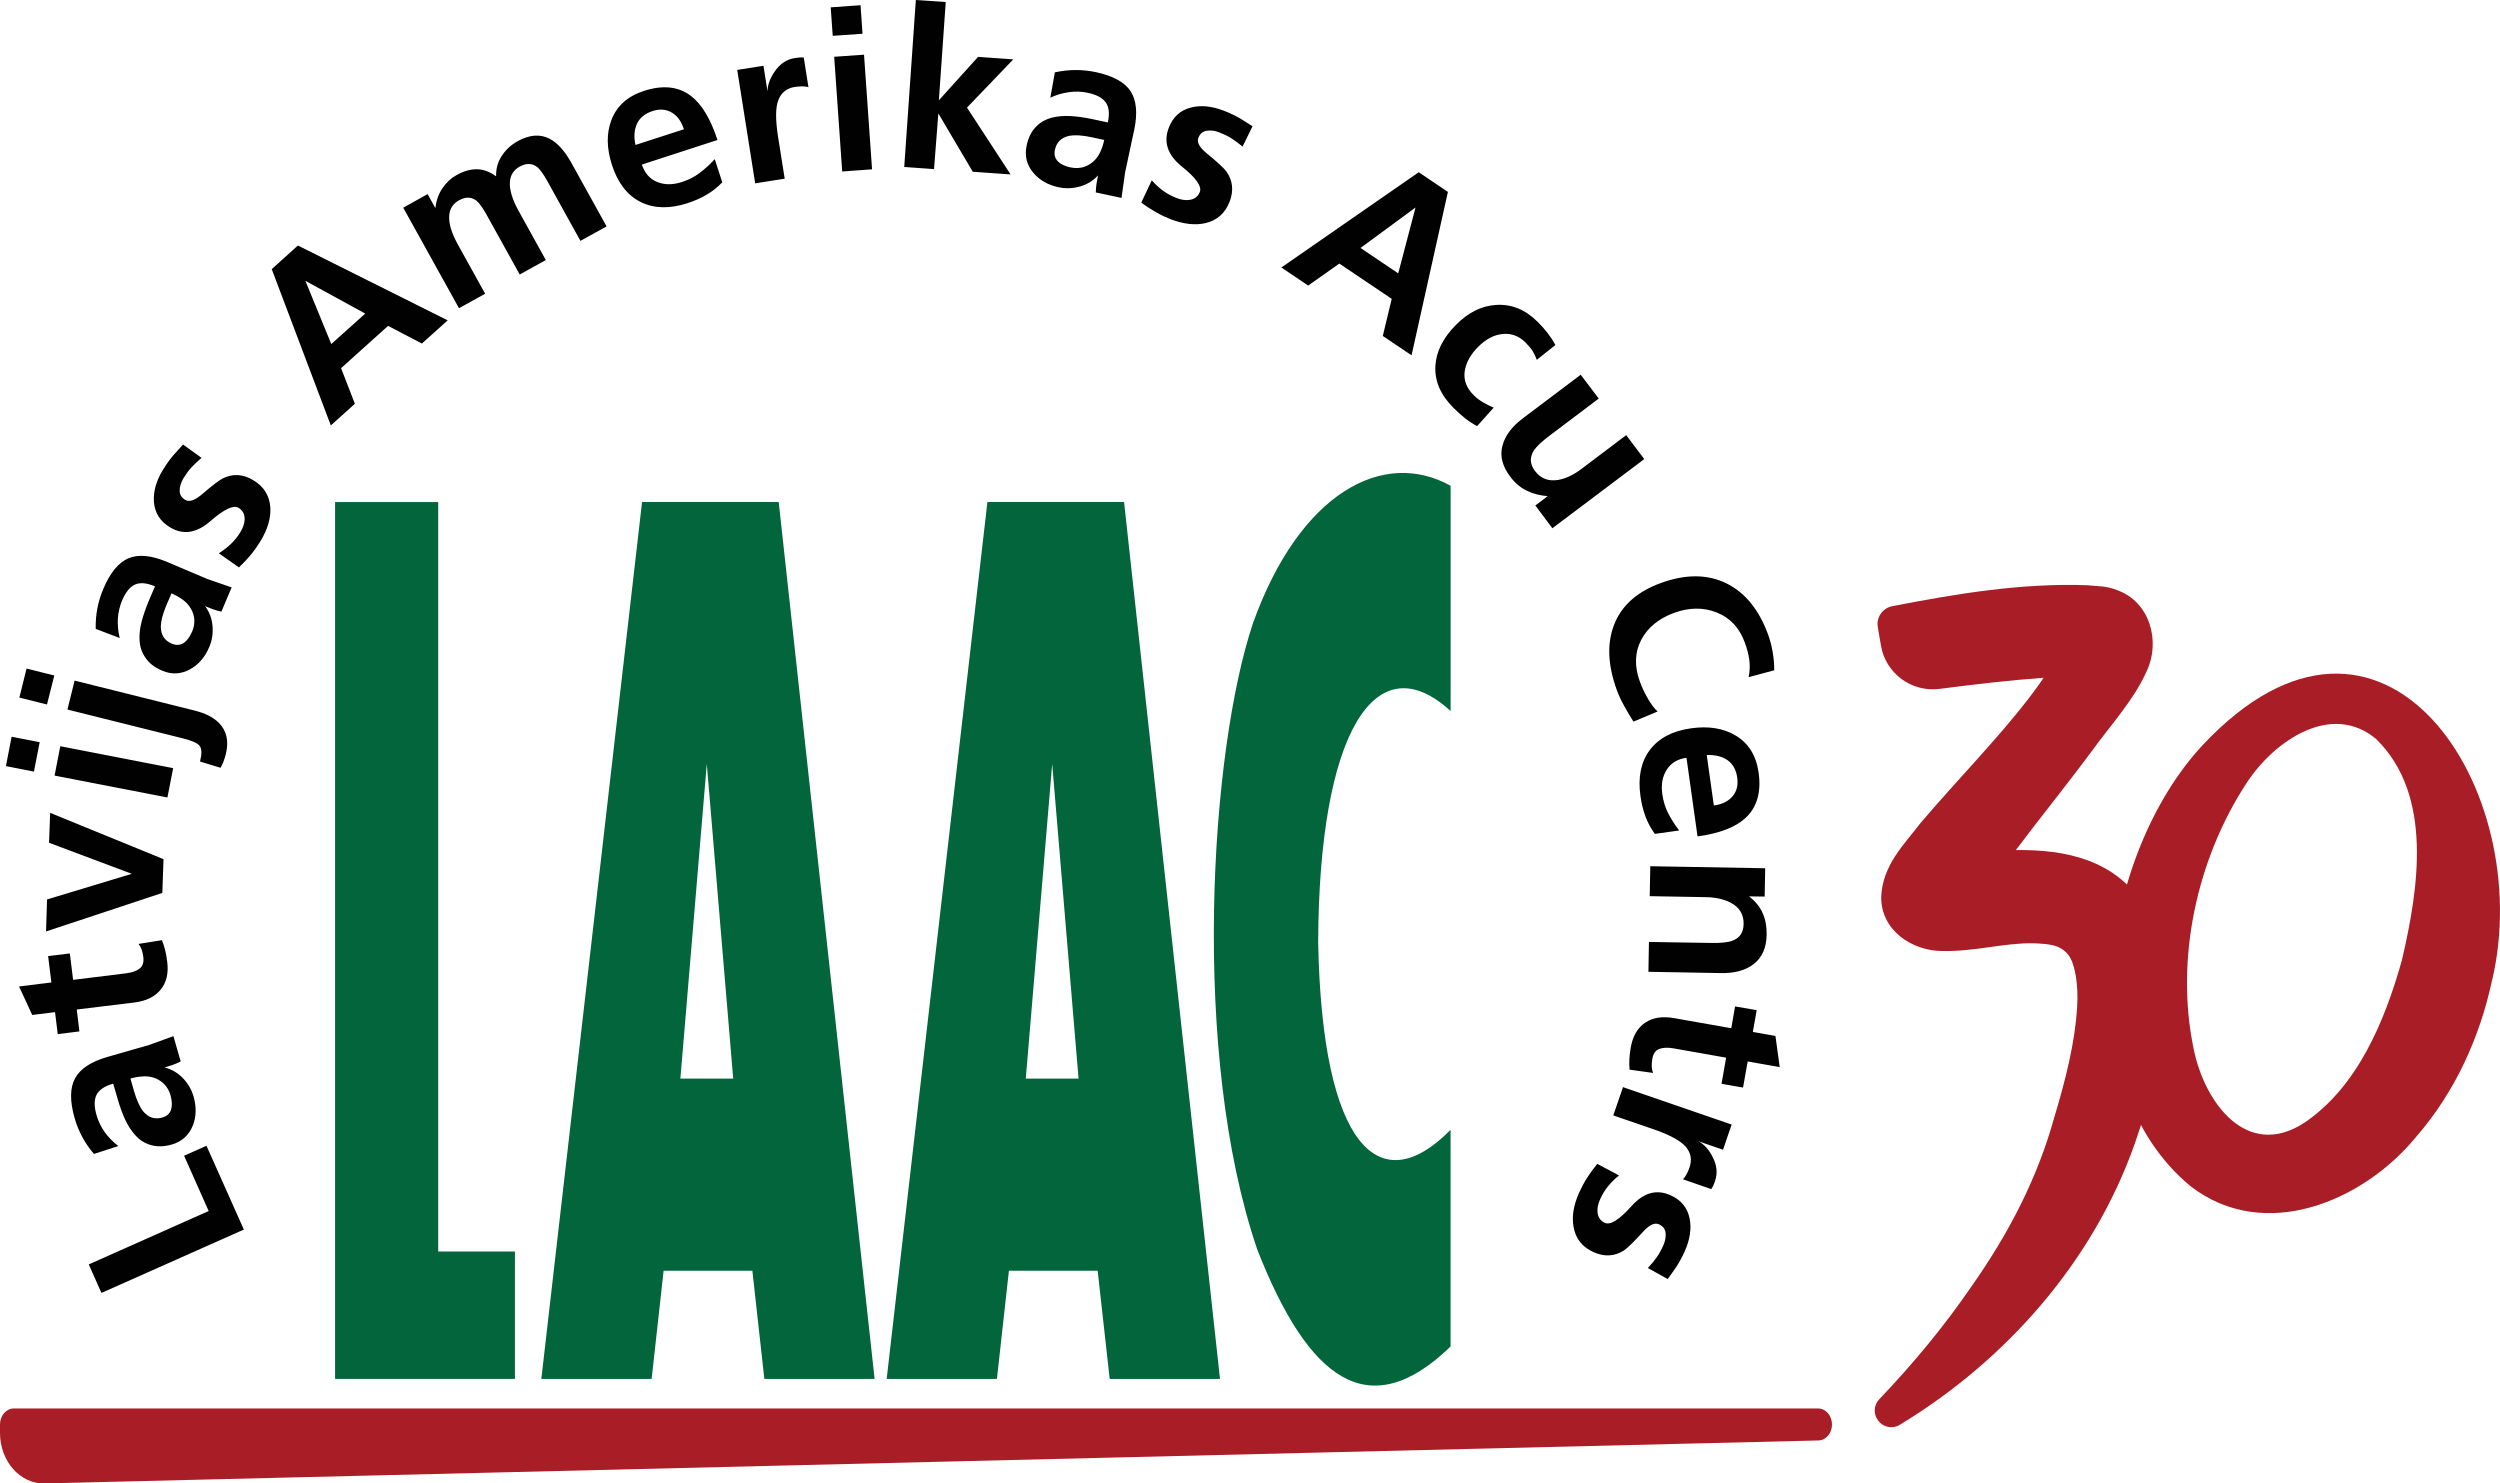
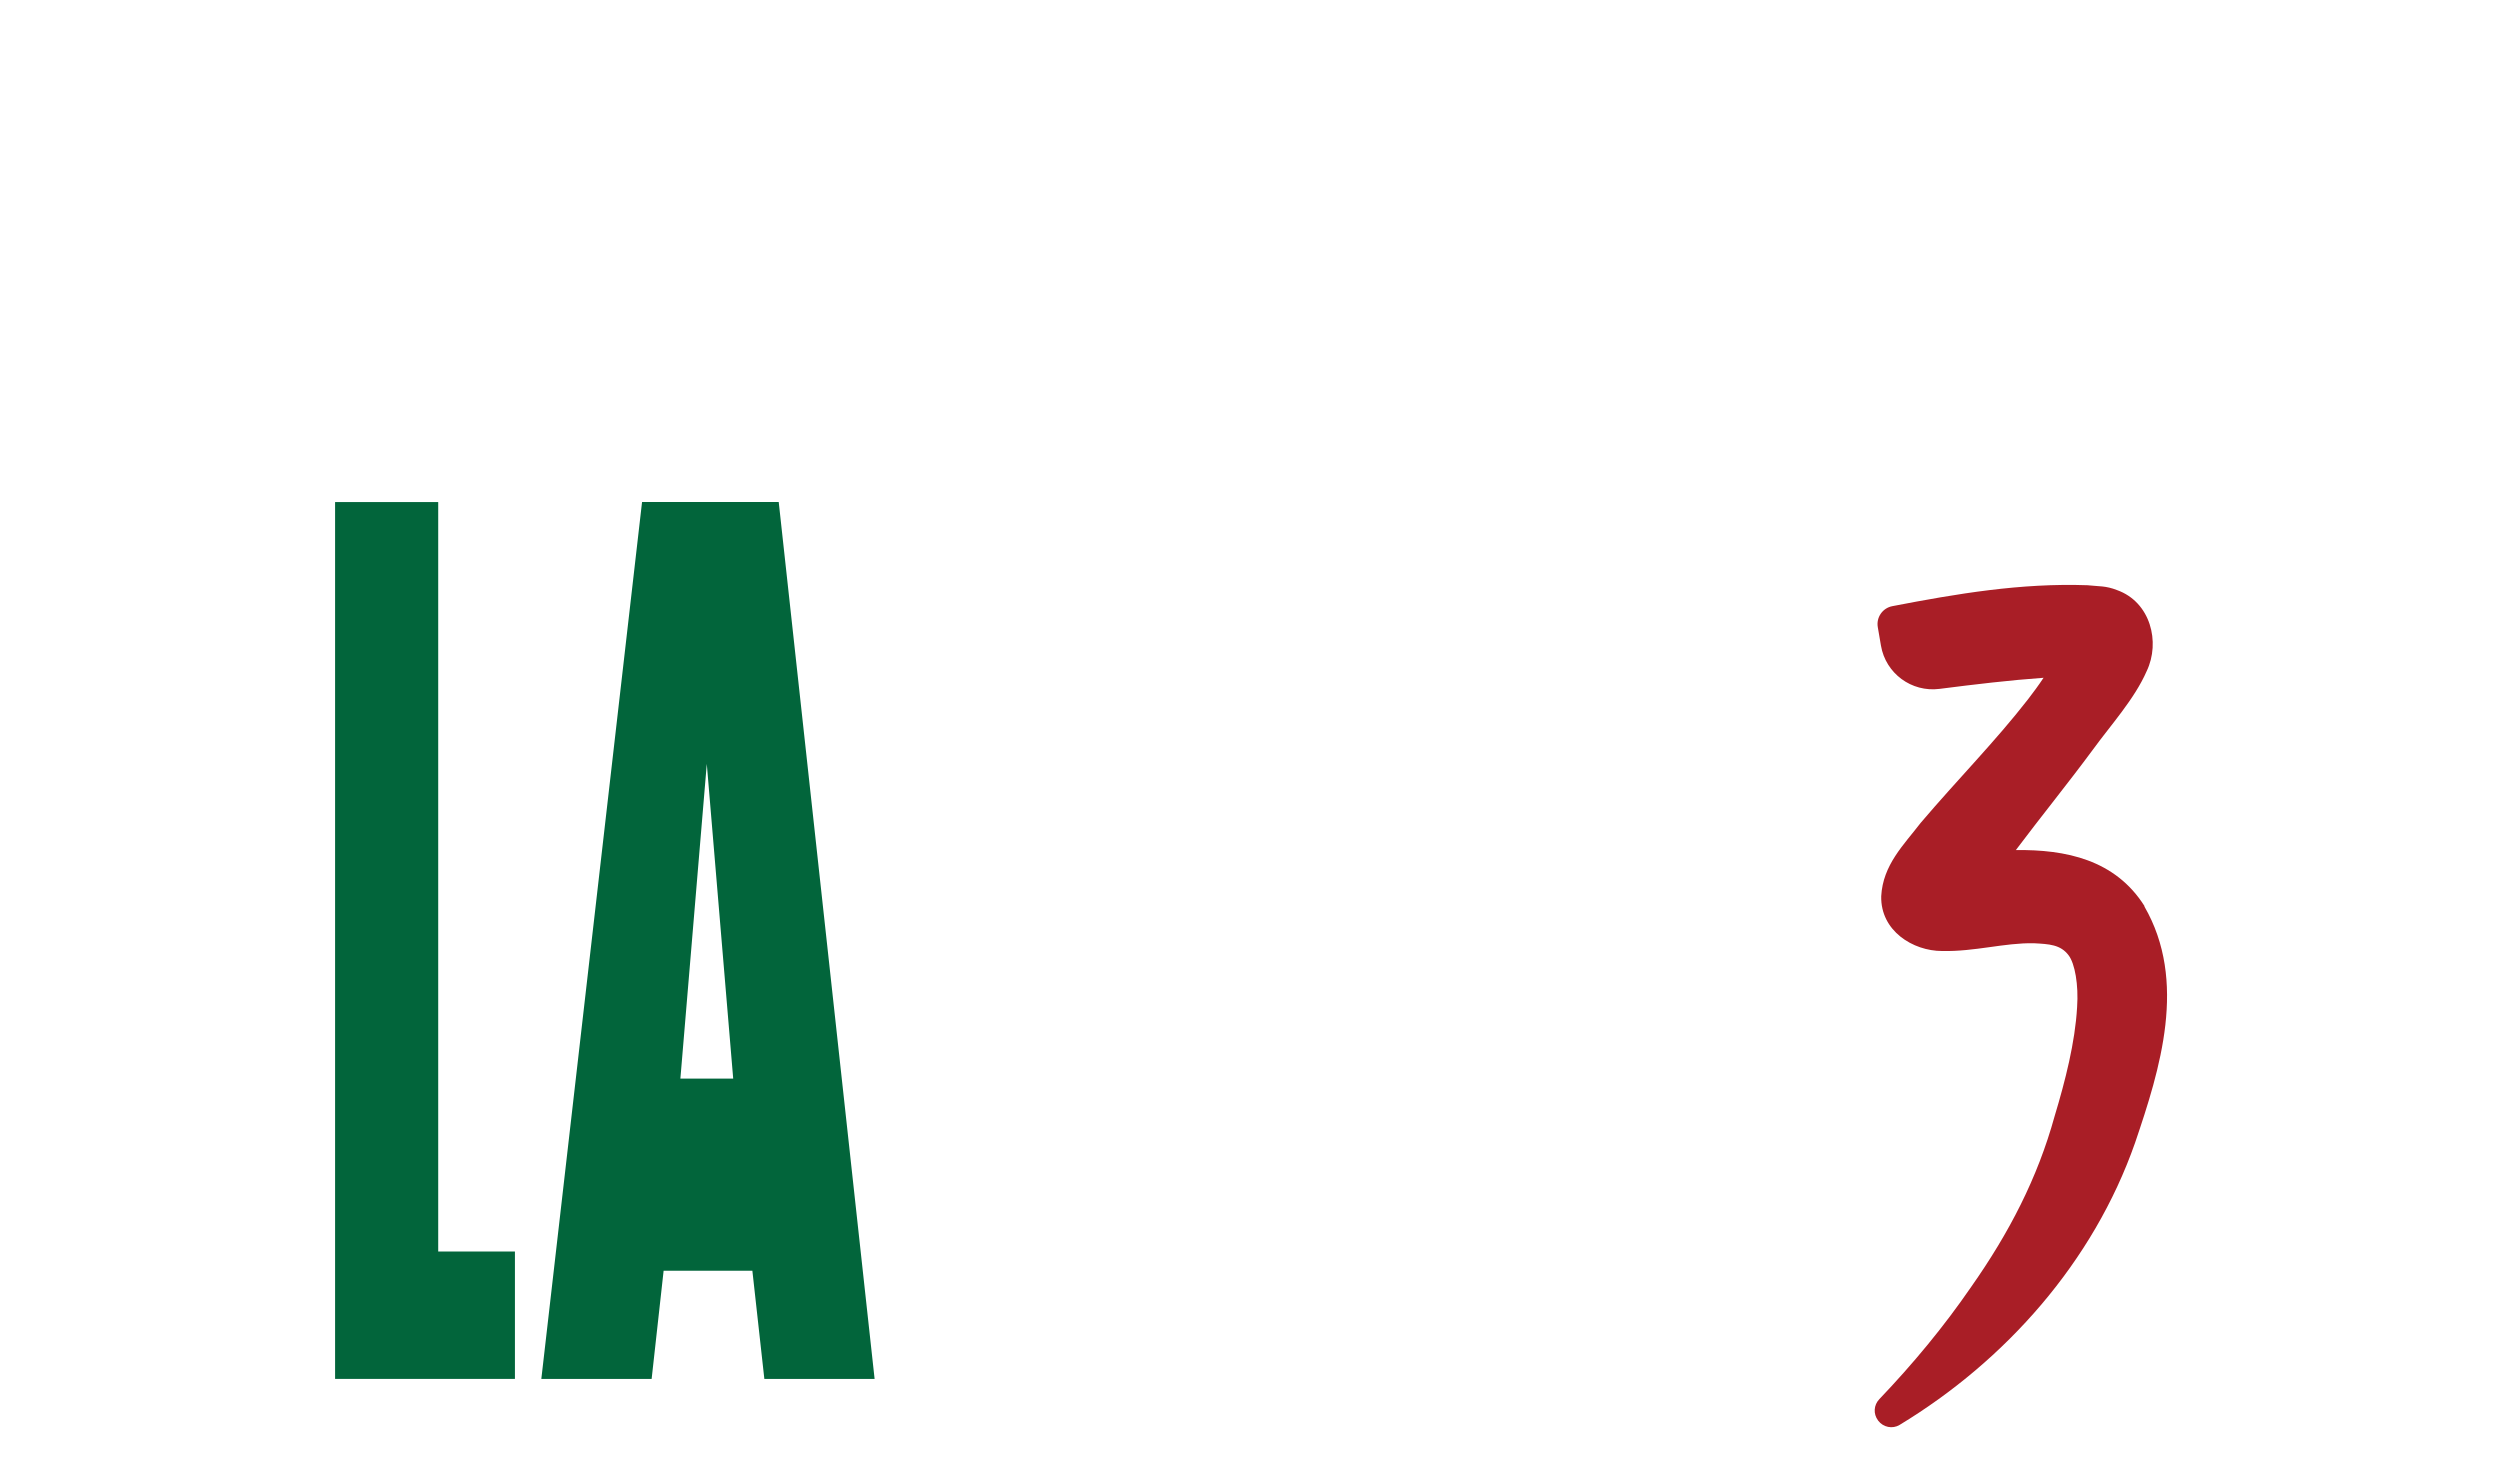
<svg xmlns="http://www.w3.org/2000/svg" id="uuid-dfbc6deb-5411-49a4-8859-b7ae1b2eb004" viewBox="0 0 480.02 284.83">
  <defs>
    <style>
      .cls-1 {
        fill: #a91e26;
      }

      .cls-2 {
        fill: #02653b;
      }

      .cls-2, .cls-3 {
        fill-rule: evenodd;
      }

      .cls-3 {
        fill: #010101;
      }
    </style>
  </defs>
  <g id="uuid-ca7ff123-378a-4c2a-a2bb-6a80af991f7c">
    <g id="uuid-bfd70f55-7792-497c-8872-f27fe0a069d2">
      <g>
        <g>
          <polygon class="cls-2" points="64.34 96.4 64.34 264.76 98.87 264.76 98.87 240.3 84.14 240.3 84.14 96.4 64.34 96.4" />
          <path class="cls-2" d="m130.65,207.1h10.13l-5.07-60.42-5.07,60.42h.01Zm-26.71,57.66l19.34-168.37h26.24l18.41,168.37h-21.17l-2.3-20.77h-17.04l-2.3,20.77h-21.18Z" />
-           <path class="cls-2" d="m196.96,207.1h10.13l-5.06-60.42-5.07,60.42Zm-26.71,57.66l19.34-168.37h26.24l18.42,168.37h-21.18l-2.31-20.77h-17.04l-2.3,20.77h-21.18.01Z" />
          <g>
-             <path class="cls-2" d="m278.53,136.53v-43.25c-12.89-7.2-28.93,1.28-37.91,26.27-8.27,24.5-12.04,82.85.8,120.41,9.75,24.85,21.31,33.88,37.1,18.58v-41.61c-13.5,13.77-24.66,3.6-25.42-35.97.14-40.4,11.04-57.64,25.42-44.44" />
-             <path class="cls-3" d="m316.41,243.46c.66-.71,1.22-1.39,1.68-2.03.45-.63.88-1.4,1.27-2.28.38-.84.52-1.64.45-2.41-.09-.77-.51-1.33-1.3-1.67-.81-.36-1.82.11-3.04,1.45-1.79,1.97-3.02,3.16-3.71,3.61-1.79,1.11-3.7,1.22-5.76.3-2.2-.97-3.48-2.61-3.87-4.88-.35-1.96,0-4.13,1.06-6.51.42-.94.91-1.88,1.5-2.8.58-.93,1.26-1.86,2-2.77l4.17,2.23c-.83.66-1.54,1.37-2.12,2.1-.6.73-1.1,1.56-1.5,2.47-.4.88-.57,1.69-.51,2.4.08,1.03.56,1.75,1.43,2.13,1.05.47,2.74-.59,5.08-3.19,2.33-2.62,4.84-3.32,7.52-2.11,2.03.9,3.26,2.4,3.67,4.5.37,1.91.06,3.98-.92,6.2-.5,1.11-1.05,2.14-1.65,3.07-.27.38-.81,1.15-1.64,2.32l-3.8-2.11v-.02h0Zm16.08-27.53l-1.66,4.83-4.74-1.64c1.1.58,1.99,1.56,2.7,2.93.87,1.63,1.03,3.17.53,4.66-.09.28-.19.54-.29.79-.11.26-.25.52-.45.82l-5.45-1.89c.2-.16.42-.45.65-.87.24-.42.45-.88.62-1.41.51-1.49.27-2.8-.73-3.97-1.01-1.16-3.09-2.29-6.25-3.38l-7.66-2.63,1.87-5.43,20.87,7.19h0Zm-.07-18.51l.73-4.18,4.15.72-.74,4.18,4.34.77.82,5.98-6.15-1.08-.89,5.01-4.13-.72.88-5.02-10.12-1.79c-1.1-.19-2-.15-2.71.11-.72.27-1.17.9-1.34,1.93-.19,1.1-.15,1.99.14,2.68l-4.51-.63c-.12-1.24-.05-2.65.23-4.27.39-2.18,1.32-3.78,2.78-4.75,1.46-.98,3.29-1.26,5.49-.88l11.05,1.95h-.02Zm6.51-30.7l-.1,5.43-3-.04c1.21.94,2.09,2.01,2.62,3.22.54,1.21.79,2.6.76,4.17-.04,2.51-.89,4.39-2.54,5.65-1.54,1.18-3.62,1.74-6.24,1.69l-13.92-.25.1-5.73,11.78.19c1.94.04,3.32-.09,4.16-.39,1.47-.51,2.21-1.58,2.24-3.23.04-1.85-.8-3.22-2.49-4.11-1.31-.67-2.88-1.03-4.74-1.06l-10.8-.19.11-5.75,22.07.39h-.01Zm-21.17-6.6c-1.46-1.94-2.38-4.36-2.78-7.27-.51-3.6.09-6.53,1.78-8.82,1.71-2.28,4.34-3.69,7.95-4.19,3.32-.47,6.17-.02,8.5,1.36,2.52,1.49,4,3.88,4.46,7.16.53,3.79-.33,6.71-2.58,8.75-1.92,1.75-4.96,2.91-9.15,3.49l-2.12-15.1c-1.72.24-3,1.01-3.81,2.32-.82,1.28-1.09,2.86-.83,4.69.19,1.3.54,2.49,1.08,3.56.55,1.09,1.26,2.21,2.15,3.39l-4.63.65h-.02Zm11.31-5.46c1.5-.2,2.64-.74,3.46-1.61.9-.96,1.25-2.21,1.03-3.74-.21-1.53-.85-2.64-1.89-3.37-1.06-.71-2.38-1.03-3.96-.96l1.36,9.68h0Zm-15.42-16.08c-.61-.96-1.23-1.98-1.82-3.08-.6-1.09-1.07-2.09-1.39-3.01-1.71-4.69-1.91-8.82-.58-12.38,1.4-3.75,4.41-6.48,9.02-8.16,4.78-1.74,8.97-1.72,12.58.05,3.62,1.77,6.29,5.07,8.05,9.9.35.96.64,2.05.85,3.26.21,1.22.32,2.4.3,3.54l-4.9,1.32c.23-1.24.27-2.36.11-3.37-.14-1.01-.42-2.1-.84-3.24-1.03-2.86-2.83-4.78-5.39-5.8-2.55-1.02-5.3-.99-8.22.07-2.95,1.09-5.05,2.81-6.3,5.19-1.24,2.39-1.33,5.06-.25,8.01.41,1.14.94,2.24,1.57,3.32.64,1.1,1.25,1.89,1.84,2.41l-4.63,1.95v.02h0Zm-15.59-37.16l-3.26-4.36,2.38-1.8c-1.47-.1-2.81-.44-4.04-1.05-1.22-.59-2.27-1.49-3.16-2.68-1.52-2.01-2.02-3.99-1.51-5.91.5-1.94,1.81-3.7,3.92-5.29l11.12-8.38,3.46,4.58-9.42,7.1c-1.56,1.18-2.56,2.13-3.04,2.87-.83,1.33-.77,2.63.22,3.93,1.12,1.49,2.62,2.04,4.51,1.71,1.44-.27,2.9-.96,4.38-2.08l8.62-6.51,3.47,4.6-17.64,13.28h0Zm-2.98-32.33c-.23-.62-.49-1.17-.78-1.65-.31-.5-.78-1.04-1.39-1.68-1.26-1.25-2.72-1.79-4.38-1.63-1.66.15-3.22.98-4.69,2.44-1.52,1.53-2.38,3.11-2.61,4.76-.22,1.66.35,3.18,1.72,4.54.52.53,1.13.99,1.81,1.38.67.4,1.35.74,2.04,1.02l-3.18,3.55c-.75-.39-1.49-.87-2.21-1.42-.73-.57-1.52-1.28-2.37-2.13-2.47-2.47-3.61-5.15-3.43-8.1.19-2.75,1.52-5.37,3.99-7.83,2.33-2.35,4.89-3.62,7.66-3.79,2.95-.19,5.61.88,7.97,3.24,1.48,1.47,2.62,2.95,3.42,4.45l-3.57,2.85h0Zm-22.68-36.03l5.61,3.79-6.98,31.37-5.52-3.71,1.71-7.13-10.06-6.77-5.98,4.22-5.15-3.47,26.38-18.29h0Zm-.61,6.79l-10.56,7.76,7.24,4.88,3.32-12.64Zm-33.21-11.71c-.74-.61-1.44-1.12-2.11-1.56-.65-.42-1.44-.8-2.35-1.16-.84-.33-1.65-.43-2.42-.31-.77.11-1.31.57-1.61,1.38-.32.83.22,1.81,1.62,2.96,2.04,1.67,3.32,2.85,3.79,3.51,1.2,1.72,1.41,3.64.6,5.76-.87,2.24-2.42,3.61-4.67,4.13-1.94.44-4.13.19-6.57-.72-.95-.37-1.92-.82-2.86-1.36-.96-.54-1.93-1.17-2.87-1.86l2.02-4.28c.71.8,1.44,1.46,2.2,2.02.77.55,1.63,1.01,2.55,1.37.9.35,1.72.47,2.41.37,1.03-.11,1.72-.64,2.07-1.54.41-1.07-.74-2.71-3.47-4.89-2.73-2.2-3.55-4.68-2.5-7.42.8-2.08,2.23-3.39,4.29-3.9,1.9-.48,3.98-.27,6.24.6,1.16.44,2.2.95,3.16,1.49.39.24,1.18.74,2.4,1.51l-1.91,3.9h0Zm-33.02,4c.84.18,1.62.16,2.35-.02.72-.2,1.38-.55,1.94-1.04.58-.49,1.03-1.1,1.37-1.81.35-.72.61-1.51.8-2.4l-2.44-.52c-1.75-.38-3.15-.46-4.18-.29-1.58.31-2.53,1.22-2.85,2.71-.19.88,0,1.61.54,2.18.55.57,1.37.97,2.46,1.2m-3-18.26c2.6-.57,5.22-.59,7.85-.04,3.3.71,5.53,1.92,6.67,3.65,1.14,1.74,1.38,4.22.71,7.43l-.6,2.77-1.15,5.4-.69,4.9-4.94-1.05c.02-.58.05-1.15.14-1.7.09-.56.19-1.08.29-1.58-.92,1.03-2.07,1.74-3.45,2.13-1.38.4-2.76.45-4.1.16-2.03-.43-3.64-1.33-4.84-2.74-1.3-1.52-1.75-3.28-1.32-5.27.32-1.54.94-2.77,1.87-3.68.8-.82,1.8-1.37,2.95-1.67,1.16-.29,2.39-.39,3.7-.31,1.31.09,2.63.28,3.98.56l3.09.66c.36-1.67.24-2.95-.39-3.83-.61-.88-1.78-1.5-3.47-1.86-1.18-.26-2.38-.3-3.59-.12-1.22.16-2.4.51-3.59,1.05l.87-4.86h.01ZM175.85,0l5.74.39-1.32,18.87,7.53-8.34,6.76.48-8.89,9.26,8.37,12.83-7.26-.51-6.61-11.2-.83,10.69-5.72-.41,2.23-32.06h0Zm-16.35,1.41l5.73-.41.38,5.48-5.72.4s-.39-5.47-.39-5.47Zm.67,9.49l5.73-.4,1.54,22.01-5.73.42-1.54-22.03Zm-18.61,2.52l5.03-.79.78,4.94c0-1.23.46-2.49,1.32-3.76,1.03-1.52,2.32-2.41,3.87-2.65.28-.04.56-.09.83-.11.27-.04.58-.04.94,0l.9,5.71c-.25-.11-.62-.16-1.1-.18-.48,0-.98.04-1.52.11-1.56.25-2.6,1.1-3.16,2.52-.56,1.43-.57,3.79-.05,7.09l1.27,8.01-5.67.89-3.45-21.8v.02h.01Zm-2.88,21.58c-1.64,1.77-3.87,3.1-6.66,4.01-3.47,1.12-6.45,1.04-9.01-.22-2.54-1.28-4.38-3.64-5.5-7.09-1.04-3.21-1.09-6.08-.13-8.61,1.03-2.74,3.12-4.62,6.28-5.64,3.63-1.18,6.66-.85,9.06,1.01,2.05,1.59,3.73,4.4,5.04,8.42l-14.52,4.72c.55,1.65,1.53,2.77,2.94,3.34,1.43.58,3.01.58,4.78,0,1.25-.4,2.36-.96,3.32-1.69.97-.72,1.96-1.61,2.96-2.69l1.44,4.44Zm-7.36-10.18c-.47-1.45-1.19-2.48-2.19-3.12-1.11-.72-2.39-.85-3.85-.37-1.47.48-2.46,1.3-2.99,2.46-.52,1.16-.61,2.52-.27,4.04,0,0,9.3-3.01,9.3-3.01Zm-53.9,15.06l4.69-2.61,1.49,2.7c.16-1.49.62-2.78,1.38-3.87.76-1.1,1.67-1.93,2.7-2.49,1.36-.76,2.67-1.13,3.9-1.11,1.24.02,2.47.47,3.68,1.36-.05-1.43.31-2.75,1.08-3.93.77-1.18,1.8-2.12,3.06-2.83,2.24-1.22,4.25-1.4,6.05-.5,1.55.78,2.97,2.34,4.27,4.69l6.75,12.18-5.02,2.78-6.37-11.5c-.75-1.35-1.4-2.24-1.92-2.66-.98-.77-2.1-.8-3.39-.09-1.12.62-1.74,1.56-1.86,2.84-.13,1.51.42,3.42,1.71,5.73l5.18,9.36-5.01,2.78-6.37-11.49c-.75-1.34-1.39-2.25-1.92-2.67-.99-.76-2.1-.8-3.38-.08-1.12.63-1.75,1.57-1.86,2.84-.14,1.53.42,3.42,1.7,5.72l5.19,9.37-5.02,2.78-10.7-19.29h-.01Zm-25.25,11.8l5.03-4.54,28.76,14.37-4.95,4.45-6.49-3.39-9.03,8.12,2.65,6.84-4.62,4.16-11.35-30.03v.02h0Zm6.47,2.25l4.97,12.13,6.52-5.85-11.48-6.28h0Zm-19.94,33.98c-.74.64-1.38,1.23-1.92,1.81-.53.58-1.04,1.28-1.56,2.12-.46.78-.71,1.56-.72,2.33-.02.78.34,1.37,1.08,1.82.75.45,1.81.1,3.2-1.08,2-1.72,3.37-2.76,4.11-3.11,1.91-.9,3.83-.76,5.76.41,2.05,1.23,3.13,3,3.26,5.3.1,2.01-.52,4.11-1.86,6.34-.54.88-1.14,1.75-1.84,2.61-.69.84-1.48,1.67-2.33,2.49l-3.86-2.72c.9-.57,1.69-1.17,2.36-1.83.69-.66,1.28-1.41,1.79-2.26.5-.83.76-1.61.8-2.33.05-1.03-.34-1.8-1.17-2.31-.98-.58-2.78.27-5.41,2.57s-5.22,2.7-7.74,1.18c-1.91-1.15-2.94-2.78-3.1-4.92-.12-1.93.42-3.95,1.68-6.03.64-1.05,1.31-2.01,2.02-2.85.31-.35.94-1.05,1.9-2.1l3.53,2.55h.02,0Zm-1.82,33.39c.34-.79.48-1.56.43-2.32-.06-.75-.27-1.46-.65-2.1-.38-.66-.88-1.23-1.52-1.7-.64-.47-1.38-.89-2.21-1.25l-.98,2.29c-.7,1.65-1.05,3.01-1.07,4.06,0,1.62.7,2.71,2.09,3.3.85.35,1.59.33,2.26-.1.66-.43,1.21-1.17,1.64-2.18m-18.49-.54c-.07-2.67.42-5.24,1.47-7.72,1.31-3.1,2.93-5.05,4.85-5.86,1.93-.79,4.4-.55,7.42.73l2.61,1.11,5.08,2.15,4.67,1.62-1.97,4.65c-.57-.12-1.11-.27-1.64-.47-.53-.19-1.03-.38-1.49-.57.84,1.09,1.31,2.37,1.43,3.8.12,1.42-.08,2.77-.63,4.04-.8,1.91-2.02,3.33-3.6,4.23-1.78.99-3.58,1.1-5.45.3-1.45-.61-2.54-1.46-3.24-2.54-.66-.96-1.02-2.03-1.09-3.23-.07-1.19.07-2.42.41-3.7.34-1.27.78-2.53,1.3-3.79l1.25-2.93c-1.57-.66-2.85-.78-3.83-.34s-1.81,1.47-2.49,3.07c-.46,1.11-.73,2.27-.81,3.49-.06,1.23.05,2.48.36,3.71l-4.61-1.76h0Zm-14.66,13.18l1.38-5.57,5.33,1.33-1.41,5.57-5.3-1.33Zm34.69,12.28c.37-1.47.34-2.46-.07-3-.41-.53-1.47-1.01-3.16-1.43l-22.23-5.55,1.38-5.56,22.99,5.74c2.05.5,3.61,1.29,4.67,2.34,1.54,1.53,1.99,3.54,1.38,6-.27,1.08-.61,1.96-1.02,2.66l-3.94-1.2h0Zm-37.27.88l1.09-5.64,5.39,1.05-1.1,5.64-5.38-1.05Zm9.34,1.82l1.1-5.64,21.67,4.21-1.1,5.63-21.67-4.2h0Zm-1.64,29.94l.2-6.16,16.26-4.92-15.88-5.96.21-5.75,21.77,8.9-.23,6.48-22.34,7.4h0Zm5.9,14.97l.51,4.21-4.16.52-.52-4.22-4.38.54-2.53-5.47,6.21-.77-.63-5.06,4.17-.51.63,5.07,10.2-1.26c1.11-.14,1.96-.43,2.56-.9.6-.47.85-1.2.72-2.23-.13-1.11-.45-1.94-.91-2.51l4.47-.72c.5,1.15.83,2.53,1.03,4.15.28,2.22-.15,4-1.26,5.35-1.12,1.37-2.78,2.18-4.99,2.46l-11.14,1.36h.02Zm18.02,16.5c-.24-.82-.62-1.51-1.13-2.06-.52-.56-1.12-.96-1.83-1.25-.7-.27-1.45-.38-2.24-.35-.8.04-1.63.17-2.51.42l.68,2.39c.51,1.74,1.07,3.01,1.72,3.85,1.02,1.25,2.25,1.66,3.71,1.25.88-.26,1.44-.75,1.68-1.49.24-.76.21-1.68-.09-2.75m-14.71,11.22c-1.74-2.02-2.99-4.33-3.72-6.92-.92-3.24-.9-5.77.1-7.6.99-1.83,3.06-3.19,6.22-4.1l2.72-.78,5.3-1.52,4.64-1.69,1.4,4.86c-.52.26-1.04.49-1.56.67-.53.18-1.03.34-1.54.49,1.34.32,2.51,1.01,3.52,2.04.99,1.03,1.68,2.22,2.05,3.53.57,2.02.54,3.87-.14,5.57-.75,1.87-2.09,3.09-4.04,3.65-1.51.43-2.88.46-4.12.07-1.11-.33-2.07-.94-2.86-1.83-.81-.88-1.48-1.93-2.02-3.12s-.99-2.47-1.37-3.77l-.88-3.04c-1.64.47-2.71,1.18-3.19,2.13-.49.97-.49,2.28,0,3.95.34,1.17.86,2.24,1.56,3.23.72,1,1.59,1.89,2.62,2.67l-4.69,1.52h0Zm1.44,26.69l-2.43-5.47,23.02-10.25-4.72-10.62,4.3-1.91,7.18,16.09-27.34,12.16h-.01Z" />
-           </g>
-           <path class="cls-1" d="m349.16,276.58l-340.61,8.25c-4.69.11-8.55-4.26-8.55-9.7v-1.62c0-1.7,1.19-3.07,2.65-3.07h346.46c1.46,0,2.65,1.38,2.65,3.07h0c0,1.67-1.15,3.04-2.6,3.07h0Z" />
+             </g>
        </g>
        <path class="cls-1" d="m411.77,173.99c-5.64-8.95-15.16-10.89-24.71-10.77,4.79-6.38,9.9-12.66,14.85-19.36,3.34-4.6,7.94-9.65,10.27-15,2.67-5.57.74-13.27-5.7-15.56-2.18-.86-3.54-.69-5.43-.91l-.22-.02c-12.79-.46-25.16,1.64-37.5,4.02-1.86.36-3.1,2.15-2.78,4.02l.61,3.56c.91,5.33,5.87,8.99,11.24,8.3,6.79-.87,13.52-1.67,19.98-2.13-.95,1.44-1.98,2.83-2.99,4.14-6.23,8.02-13.53,15.4-20.59,23.7-3.26,4.25-7.27,8.08-7.59,14.1-.15,6.66,6.1,10.52,11.68,10.52,6.3.14,11.94-1.59,17.6-1.49,2.97.16,5.16.25,6.71,2.33,1.2,1.59,1.92,5.64,1.62,9.95-.38,6.74-2.27,14.15-4.32,20.94-3.27,11.85-8.71,22.37-16.03,32.78-5.25,7.64-11.12,14.72-17.64,21.56-1.06,1.11-1.17,2.81-.24,4.05l.04.06c.96,1.27,2.74,1.64,4.1.82,20.38-12.34,37.21-31.31,45.22-54.17,4.83-14.21,10.09-31.03,1.78-45.4l.04-.04h0Z" />
-         <path class="cls-1" d="m461.2,184.29c3.19-13.67,6.02-31.61-4.94-42.37-8.61-7.25-19.57.33-24.82,8.31-9.63,14.64-13.83,33.88-10.26,51.07,2.08,10.47,10.22,21.34,21.13,14.37,10.25-6.84,15.55-19.42,18.89-31.37h0Zm17.28,4.01c-2.34,10.79-6.98,21.28-14.61,30.04-10.1,12.29-29.02,20.39-43.25,9.44-24-19.88-17.04-63.77,2.18-84.58,34.84-37.32,64.35,8.61,55.69,45.09h-.01Z" />
      </g>
    </g>
  </g>
</svg>